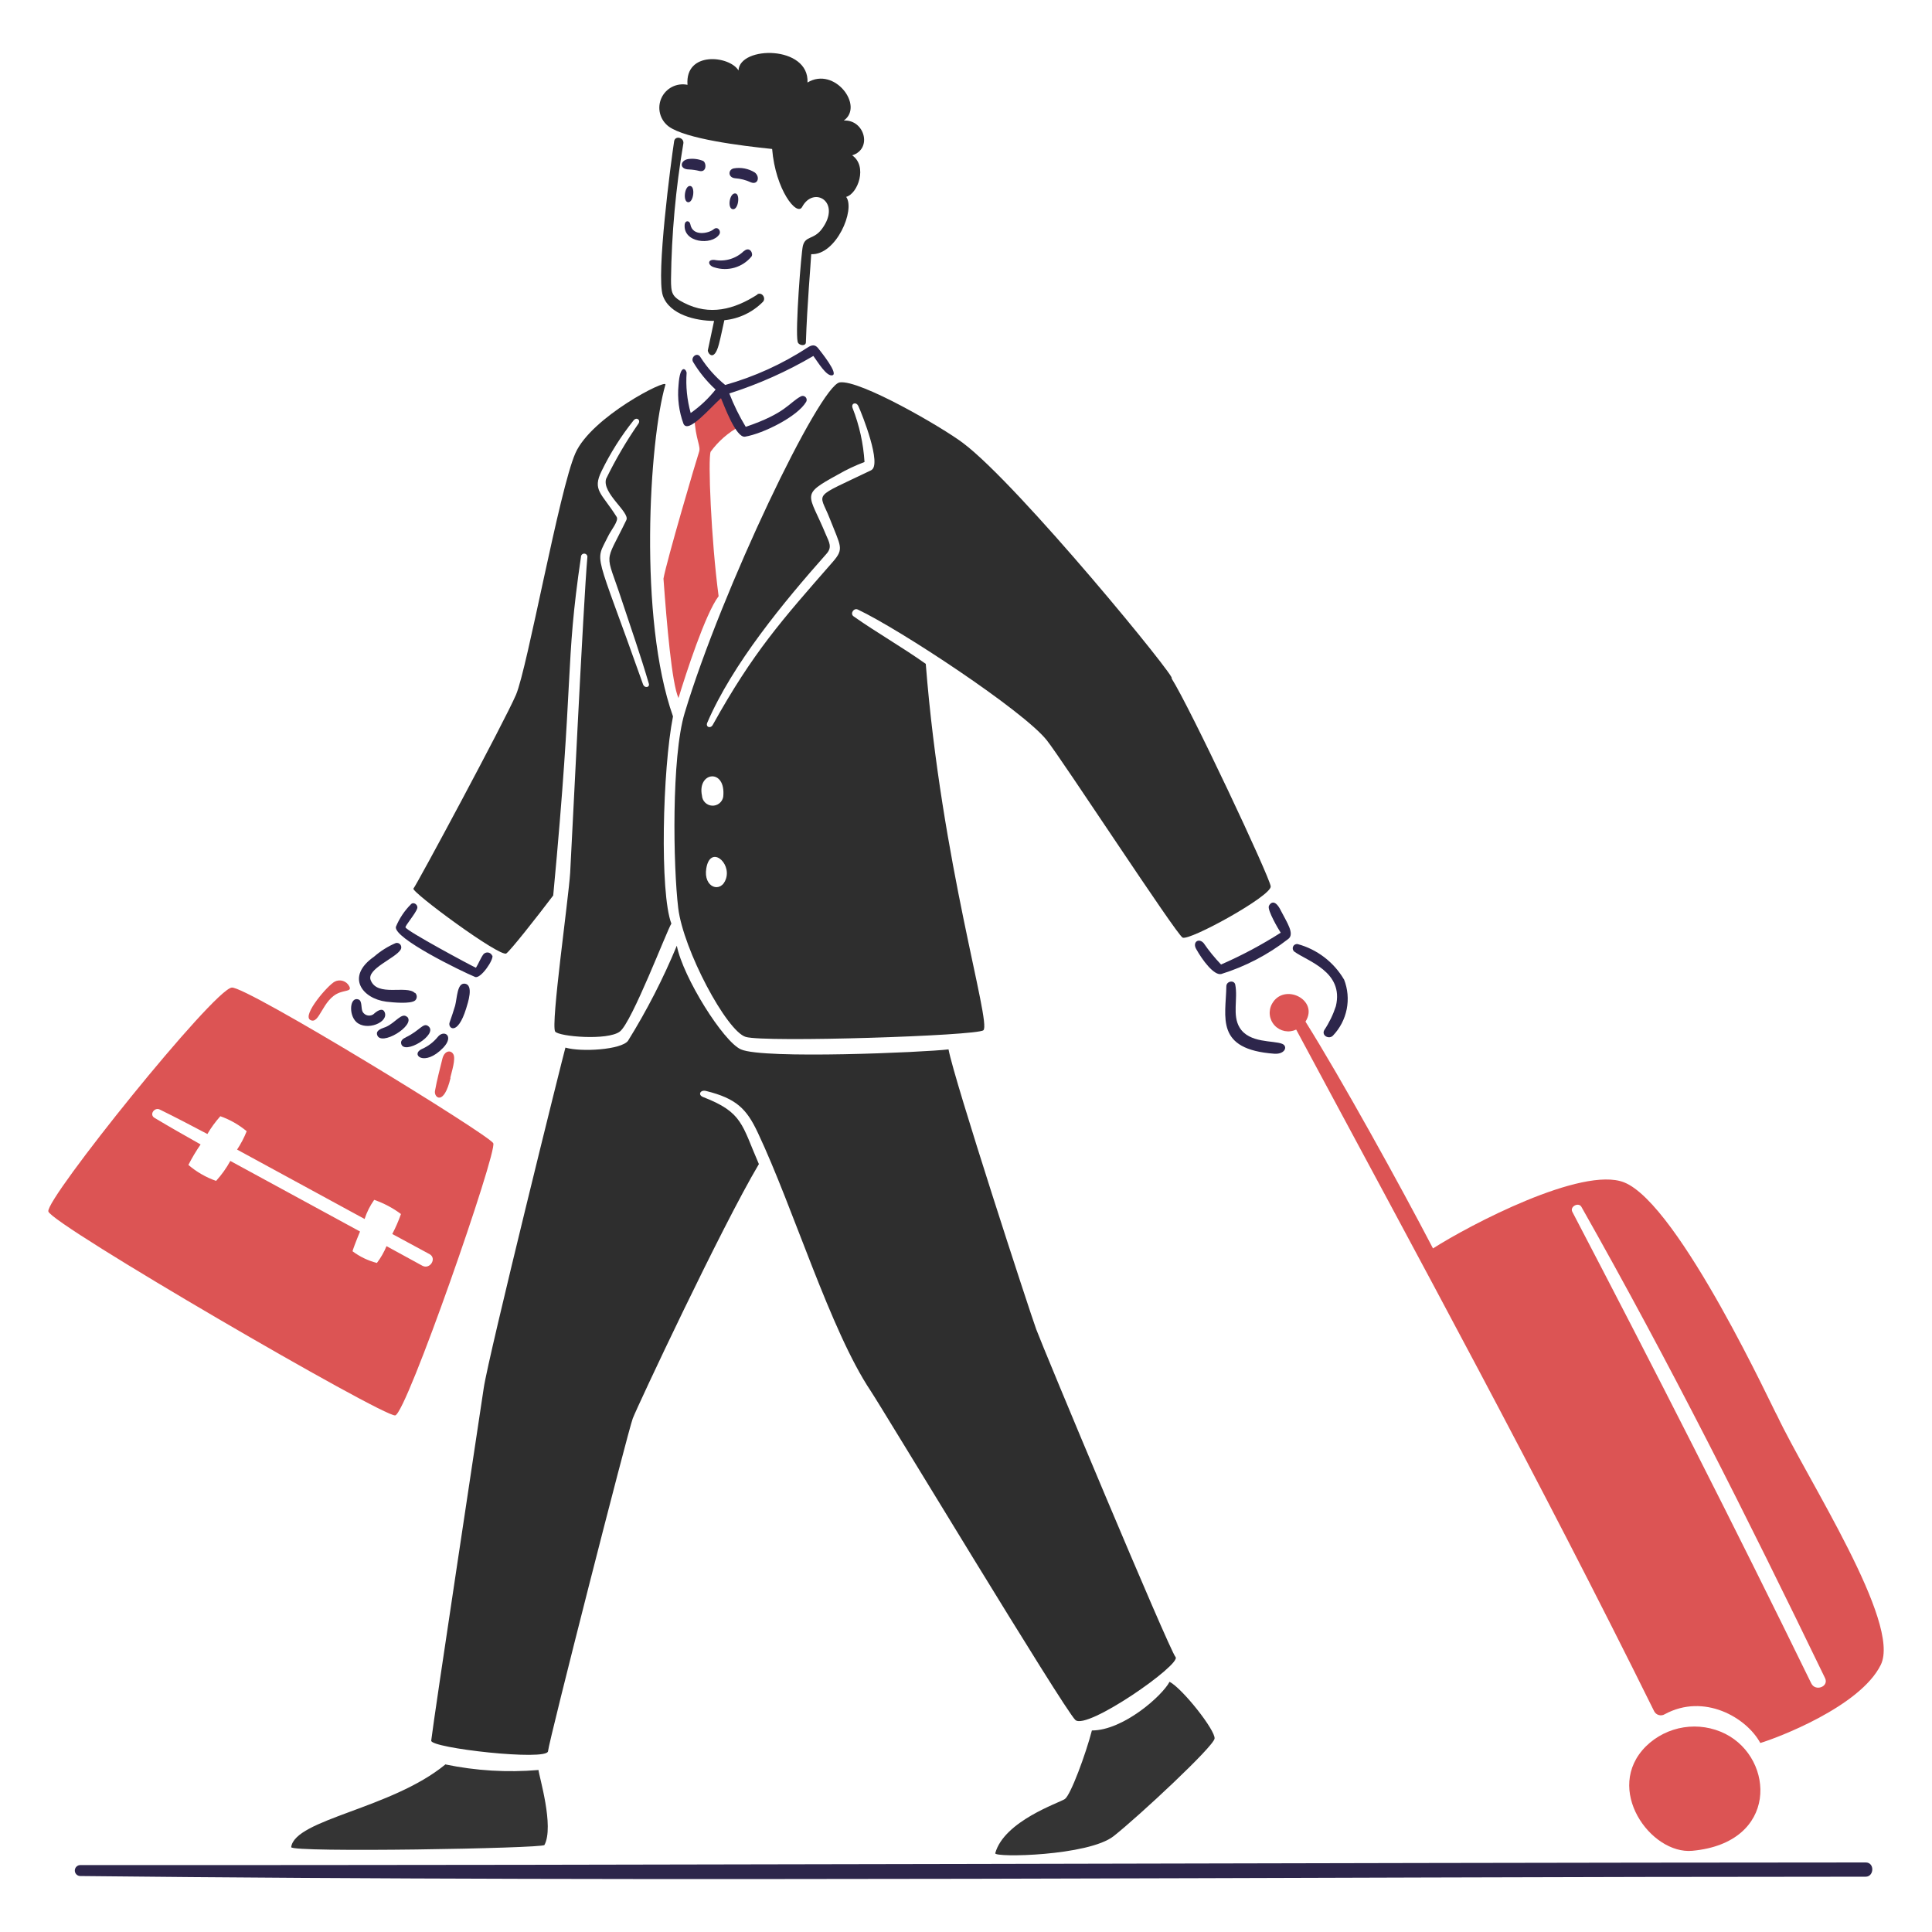
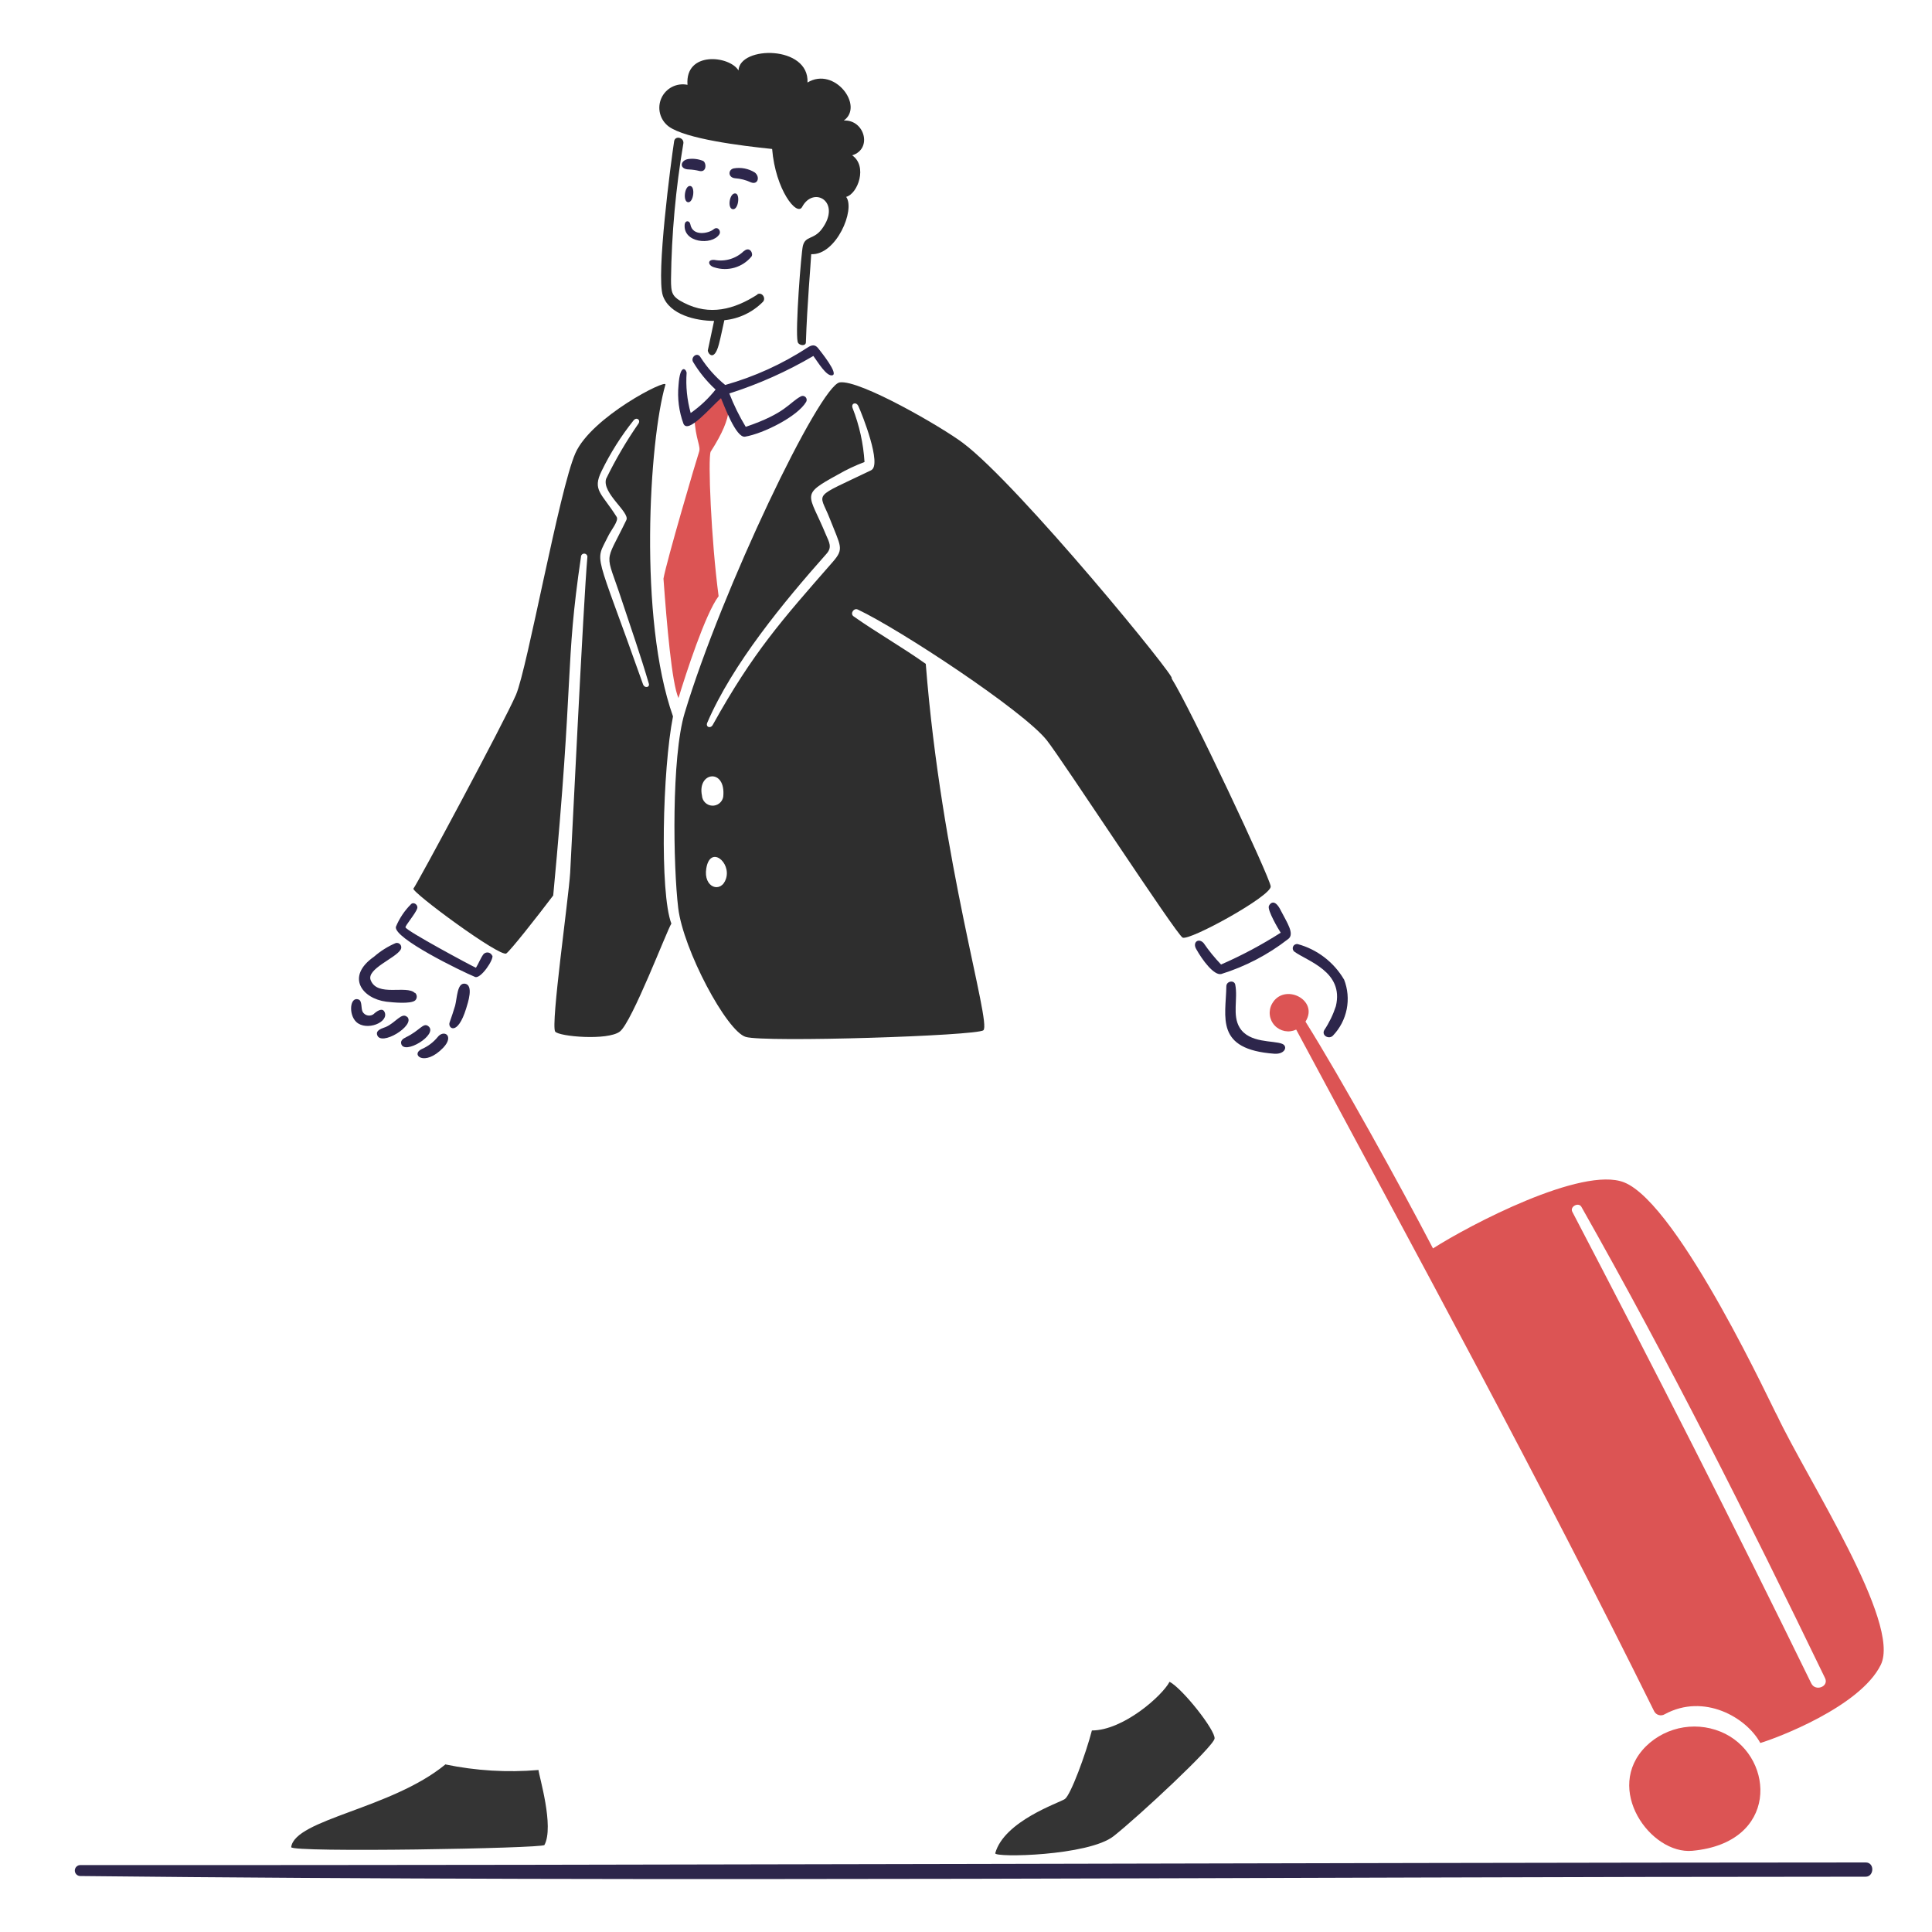
<svg xmlns="http://www.w3.org/2000/svg" width="295" height="295" viewBox="0 0 295 295" fill="none">
-   <path d="M106.027 63.707C106.187 67.144 107.059 68.105 106.736 69.017C106.413 69.928 101.754 85.757 101.307 88.353C101.811 95.306 102.59 104.389 103.599 106.588C104.743 102.831 107.699 93.713 109.726 91.033C108.581 82.419 108.077 69.98 108.512 68.971C109.684 67.368 111.198 66.046 112.944 65.101C112.233 63.185 111.423 61.308 110.517 59.477C108.546 61.05 106.565 62.562 106.027 63.707Z" fill="#DC5454" />
+   <path d="M106.027 63.707C106.187 67.144 107.059 68.105 106.736 69.017C106.413 69.928 101.754 85.757 101.307 88.353C101.811 95.306 102.59 104.389 103.599 106.588C104.743 102.831 107.699 93.713 109.726 91.033C108.581 82.419 108.077 69.98 108.512 68.971C112.233 63.185 111.423 61.308 110.517 59.477C108.546 61.05 106.565 62.562 106.027 63.707Z" fill="#DC5454" />
  <path d="M108.959 35.014C108.239 35.624 105.763 36.17 105.409 34.247C105.294 33.639 104.63 33.627 104.549 34.247C104.24 37.087 108.707 37.511 109.829 35.792C110.161 35.288 109.593 34.478 108.959 35.014ZM107.322 24.556C106.598 24.27 105.811 24.179 105.041 24.292C103.804 24.532 103.724 25.861 105.189 25.873C105.742 25.897 106.291 25.978 106.828 26.113C107.971 26.342 107.866 24.762 107.322 24.556ZM115.259 26.342C114.297 25.741 113.146 25.516 112.028 25.712C111.143 25.919 111.158 27.099 112.213 27.214C113.061 27.272 113.891 27.486 114.663 27.844C115.717 28.267 116.095 27.019 115.259 26.342ZM112.309 29.538C111.393 29.391 111.015 31.829 111.885 31.944C112.756 32.059 113.036 29.655 112.315 29.538H112.309ZM105.367 28.394C104.532 28.33 104.223 30.788 105.059 30.879C105.895 30.971 106.211 28.456 105.373 28.394H105.367ZM113.586 38.35C114.492 37.537 115.088 38.762 114.732 39.186C114.064 39.989 113.173 40.574 112.171 40.868C111.17 41.161 110.103 41.15 109.108 40.835C108.055 40.571 107.962 39.576 109.108 39.689C109.909 39.838 110.734 39.792 111.513 39.555C112.293 39.318 113.004 38.896 113.586 38.326V38.35Z" fill="#2D264B" />
  <path d="M124.933 53.181C124.491 52.617 124.017 52.607 123.33 53.054C119.445 55.591 115.197 57.523 110.73 58.782C109.265 57.581 107.998 56.159 106.974 54.566C106.457 53.65 105.416 54.566 105.828 55.265C106.766 56.827 107.923 58.247 109.264 59.481C108.176 60.852 106.895 62.059 105.462 63.065C104.905 61.061 104.695 58.977 104.842 56.902C104.739 56.312 103.835 55.505 103.606 58.805C103.409 60.803 103.667 62.821 104.361 64.705C105.072 66.275 108.291 62.414 110.089 60.799C110.531 61.807 112.379 66.916 113.766 66.676C116.549 66.205 121.784 63.605 123.101 61.349C123.163 61.236 123.187 61.106 123.17 60.978C123.153 60.85 123.096 60.73 123.007 60.637C122.917 60.544 122.8 60.482 122.673 60.459C122.546 60.437 122.415 60.456 122.299 60.513C120.431 61.52 120.008 63.09 113.869 65.174C112.885 63.552 112.046 61.847 111.362 60.078C115.839 58.652 120.143 56.731 124.194 54.351C124.892 55.3 126.221 57.545 127.103 57.301C128.076 57.063 125.295 53.648 124.933 53.181Z" fill="#2D264B" />
  <path d="M115.641 44.979C112.09 47.269 108.356 48.233 104.462 46.25C102.571 45.3 102.457 44.738 102.457 42.63C102.547 35.685 103.177 28.757 104.342 21.91C104.49 20.994 103.083 20.65 102.934 21.566C102.453 24.693 100.162 42.058 101.215 45.151C102.224 48.06 106.289 48.999 109.033 48.999C108.713 50.489 108.391 51.977 108.083 53.478C108.002 53.845 109.011 55.426 109.766 52.573C110.087 51.359 110.316 50.122 110.602 48.896C112.838 48.676 114.926 47.679 116.502 46.079C117.005 45.505 116.33 44.544 115.642 44.933L115.641 44.979ZM130.119 23.719C132.513 25.369 130.99 29.584 129.203 30.062C130.634 32.021 127.68 38.986 123.865 38.813C123.786 40.464 123.247 46.396 123.053 52.261C123.053 52.926 121.907 52.777 121.792 52.169C121.402 50.497 122.33 38.584 122.594 37.531C122.995 35.962 124.243 36.646 125.503 34.953C128.55 30.823 124.231 28.316 122.479 31.597C121.678 33.097 118.412 28.997 117.898 22.747C113.121 22.255 104.69 21.202 102.102 19.311C101.452 18.823 100.987 18.128 100.785 17.34C100.583 16.553 100.655 15.72 100.99 14.979C101.325 14.239 101.903 13.634 102.627 13.266C103.352 12.898 104.181 12.787 104.976 12.953C104.578 7.775 111.363 8.474 112.762 10.753C112.944 6.962 123.575 6.904 123.299 12.598C127.429 10.101 131.982 16.182 128.843 18.405C132.013 18.244 133.266 22.746 130.115 23.719H130.119Z" fill="#2C2C2C" />
  <path d="M284.874 284.38C194.457 284.42 102.337 284.822 12.26 284.781C12.038 284.781 11.826 284.869 11.669 285.026C11.512 285.183 11.424 285.396 11.424 285.617C11.424 285.839 11.512 286.052 11.669 286.209C11.826 286.366 12.038 286.454 12.26 286.454C102.349 287.427 194.501 286.567 284.874 286.557C286.169 286.553 286.272 284.38 284.874 284.38Z" fill="#2D264B" />
  <path d="M67.975 269.44C59.694 276.225 45.066 277.756 44.46 282.039C44.345 282.909 82.855 282.234 83.129 281.719C84.653 278.866 82.294 271.192 82.225 270.264C77.458 270.671 72.658 270.382 67.975 269.406V269.44ZM166.723 264.227C165.785 267.847 163.469 274.109 162.593 274.699C161.717 275.289 153.337 278.045 151.964 282.97C151.768 283.669 166.214 283.393 170.051 280.359C173.887 277.325 185.307 266.692 185.455 265.462C185.604 264.231 180.601 257.867 178.583 256.792C177.468 258.936 171.5 264.227 166.723 264.227Z" fill="#343434" />
  <path d="M183.786 144.003C183.027 143.167 182.055 143.855 182.639 144.888C183.601 146.63 185.376 148.988 186.474 148.723C190.158 147.577 193.605 145.779 196.652 143.413C197.798 142.658 196.423 140.733 195.586 139.06C194.544 136.93 193.789 138.122 193.731 138.396C193.571 139.084 195.164 141.833 195.553 142.417C192.649 144.271 189.604 145.894 186.446 147.273C185.472 146.257 184.582 145.164 183.786 144.003ZM205.226 149.558C205.791 150.999 205.931 152.571 205.631 154.089C205.331 155.607 204.603 157.008 203.533 158.126C202.943 158.756 201.745 158.126 202.205 157.29C202.96 156.158 203.556 154.928 203.975 153.635C205.247 148.354 199.609 146.763 197.618 145.296C197.51 145.205 197.434 145.081 197.402 144.942C197.371 144.804 197.385 144.659 197.443 144.529C197.502 144.4 197.6 144.293 197.725 144.224C197.849 144.156 197.992 144.13 198.133 144.15C201.113 144.959 203.657 146.902 205.22 149.565L205.226 149.558ZM195.786 159.386C194.459 158.835 190.746 159.328 189.278 156.9C188.134 155.021 189.038 152.524 188.615 150.359C188.467 149.592 187.264 149.798 187.253 150.589C187.172 155.343 185.483 160.244 194.606 160.898C196.24 160.989 196.665 159.751 195.783 159.386H195.786Z" fill="#2D264B" />
  <path d="M247.968 180.53C241.589 178.032 224.441 187.02 218.806 190.623C213.891 181.173 204.739 164.61 199.336 155.995C201.456 152.661 196.048 149.993 194.228 153.269C193.936 153.793 193.817 154.397 193.89 154.993C193.963 155.589 194.223 156.147 194.634 156.585C195.044 157.024 195.583 157.32 196.173 157.433C196.763 157.545 197.373 157.467 197.916 157.21C216.415 191.653 235.233 226.222 252.553 261.249C252.621 261.397 252.72 261.529 252.843 261.636C252.966 261.742 253.11 261.822 253.267 261.868C253.423 261.915 253.587 261.928 253.749 261.906C253.91 261.884 254.065 261.828 254.203 261.742C260.193 258.497 266.665 262.234 268.784 266.14C271.27 265.403 284.031 260.607 287.18 254.204C290.329 247.801 276.001 225.992 271.338 216.118C271.188 216.118 256.425 183.837 247.968 180.53ZM263.444 264.743C271.014 268.561 271.588 281.386 258.404 282.6C252.035 283.19 244.819 273.127 251.324 266.646C252.894 265.106 254.906 264.095 257.079 263.754C259.252 263.413 261.477 263.759 263.444 264.743ZM266.542 274.079C266.13 277.514 263.243 279.749 259.829 280.378C253.495 281.523 248.662 273.413 252.132 268.774C256.662 262.715 267.49 266.209 266.547 274.079H266.542ZM276.563 257.033C264.832 232.991 252.508 208.811 240.082 185.033C239.657 184.241 241.031 183.509 241.467 184.276C254.995 208.192 266.667 231.423 278.67 256.233C279.296 257.535 277.193 258.333 276.563 257.033Z" fill="#DC5454" />
  <path d="M63.347 151.62C62.064 150.37 57.62 152.273 56.601 149.661C55.925 147.942 60.436 146.305 61.182 144.988C61.248 144.873 61.28 144.742 61.272 144.609C61.264 144.477 61.218 144.35 61.139 144.244C61.059 144.138 60.95 144.057 60.826 144.012C60.701 143.967 60.566 143.96 60.437 143.991C59.227 144.506 58.106 145.21 57.116 146.075C52.729 149.134 55.306 152.478 58.995 152.949C59.956 153.062 62.718 153.338 63.393 152.754C63.47 152.679 63.531 152.59 63.573 152.492C63.614 152.393 63.636 152.288 63.636 152.181C63.636 152.074 63.614 151.968 63.573 151.87C63.531 151.771 63.47 151.682 63.393 151.608L63.347 151.62ZM75.18 145.892C75.432 146.51 73.382 149.535 72.534 149.168C70.38 148.274 60.072 143.246 60.449 141.517C60.979 140.232 61.758 139.064 62.74 138.081C63.153 137.622 63.886 138.184 63.703 138.71C63.473 139.477 61.847 141.356 61.915 141.597C62.076 142.157 71.972 147.462 72.671 147.771C73.049 147.181 73.392 146.27 73.817 145.706C73.887 145.627 73.971 145.563 74.066 145.517C74.16 145.471 74.263 145.443 74.368 145.437C74.473 145.431 74.579 145.445 74.678 145.479C74.778 145.514 74.87 145.567 74.948 145.637C75.209 145.877 75.15 146.072 75.18 145.892ZM70.948 150.199C69.804 150.084 69.804 152.341 69.494 153.555C69.242 154.415 68.945 155.273 68.647 156.133C68.349 156.993 69.849 158.287 71.178 153.99C71.411 153.211 72.408 150.347 70.948 150.199ZM64.443 160.163C65.364 159.758 66.176 159.143 66.814 158.366C67.765 157.129 69.414 158.158 67.674 159.981C64.78 162.987 62.595 160.996 64.436 160.163H64.443ZM61.968 158.4C61.613 158.548 61.167 158.843 61.247 159.304C61.567 161.265 67.078 157.919 65.377 156.671C64.612 156.102 64.109 157.369 61.942 158.4H61.968ZM62.141 155.261C61.339 154.54 60.389 156.167 58.911 156.809C58.418 157.014 57.409 157.244 57.57 157.953C58.012 159.947 63.584 156.533 62.151 155.239L62.141 155.261ZM57.147 154.747C57.892 154.117 58.486 153.968 58.728 154.54C59.414 156.098 55.978 157.49 54.409 156.052C53.183 154.907 53.424 152.112 54.753 152.615C55.325 152.833 55.096 153.91 55.359 154.472C55.442 154.626 55.559 154.759 55.702 154.86C55.844 154.962 56.008 155.029 56.18 155.058C56.353 155.086 56.53 155.075 56.697 155.025C56.865 154.974 57.018 154.886 57.147 154.767V154.747Z" fill="#2D264B" />
  <path d="M102.762 109.387C97.47 94.49 99.119 67.235 101.604 58.736C101.88 57.762 90.31 63.661 87.859 69.194C85.407 74.726 80.535 102.011 78.787 106.088C77.04 110.165 63.564 135.228 63.13 135.675C62.697 136.122 76.373 146.236 77.311 145.582C77.941 145.14 81.801 140.256 84.471 136.732C87.695 102.611 86.223 101.874 88.708 85.04C88.706 84.97 88.719 84.9 88.746 84.836C88.772 84.771 88.813 84.713 88.864 84.665C88.915 84.618 88.975 84.581 89.041 84.559C89.107 84.536 89.177 84.528 89.247 84.534C89.316 84.541 89.383 84.562 89.444 84.597C89.505 84.631 89.558 84.678 89.599 84.735C89.64 84.791 89.668 84.856 89.683 84.924C89.697 84.992 89.697 85.063 89.682 85.131C89.092 91.68 87.217 130.691 87.059 133.274C86.819 137.191 84.069 156.468 84.769 157.511C85.319 158.278 92.787 158.921 94.642 157.511C96.498 156.101 101.856 142.008 102.513 141.025C100.722 136.362 101.157 117.485 102.762 109.387ZM178.872 103.557C181.769 108.138 193.877 133.889 194.026 135.343C194.175 136.797 181.574 143.727 180.567 143.16C179.559 142.594 162.129 115.899 159.812 113.001C156.219 108.505 137.399 96.099 130.98 93.072C130.361 92.777 129.754 93.702 130.339 94.114C133.913 96.635 137.588 98.697 141.357 101.365C143.74 131.75 151.415 156.186 150.154 157.309C149.192 158.167 116.788 159.198 113.869 158.328C110.95 157.458 104.327 145.017 103.558 138.648C102.79 132.279 102.505 115.613 104.544 108.867C110.203 90.059 125.163 58.835 128.22 58.388C131.278 57.941 143.901 65.261 147.028 67.632C155.533 73.986 180.254 104.246 178.876 103.557H178.872ZM107.183 121.482C107.207 121.881 107.377 122.256 107.659 122.538C107.941 122.821 108.316 122.991 108.714 123.016C109.112 123.041 109.506 122.92 109.822 122.676C110.137 122.432 110.352 122.081 110.428 121.689C110.905 117.245 106.427 117.817 107.183 121.482ZM110.86 134.151C111.653 131.644 108.442 129.02 107.848 132.582C107.343 135.552 110.121 136.483 110.86 134.151ZM133.035 71.782C134.685 70.98 131.672 63.305 131.054 61.988C130.732 61.313 129.908 61.565 130.184 62.31C131.215 64.943 131.829 67.722 132.004 70.545C130.602 71.072 129.246 71.713 127.949 72.462C122.096 75.67 123.483 75.265 126.105 81.626C126.598 82.771 127.102 83.544 126.209 84.547C119.635 91.957 111.857 101.374 107.997 110.342C107.702 111.017 108.489 111.305 108.832 110.685C114.994 99.586 119.416 94.649 127.16 85.795C128.93 83.756 128.384 83.504 126.667 79.106C125.045 74.993 123.894 76.197 133.058 71.787L133.035 71.782ZM98.179 104.473C90.68 83.305 90.804 86.115 92.843 81.896C93.278 80.98 94.526 79.502 94.16 78.93C91.868 75.275 90.391 74.886 91.868 71.908C93.198 69.171 94.827 66.59 96.725 64.211C97.183 63.621 97.871 64.096 97.481 64.692C95.62 67.37 93.97 70.189 92.545 73.123C91.891 75.31 96.198 78.219 95.642 79.399C92.207 86.501 92.397 83.879 94.967 91.736C96.353 95.928 97.819 100.098 99.057 104.335C99.291 104.954 98.428 105.167 98.179 104.473Z" fill="#2E2E2E" />
-   <path d="M179.494 253.014C178.506 251.881 159.232 205.73 158.225 202.98C157.217 200.231 145.687 164.895 144.833 160.234C141.19 160.676 116.563 161.757 113.138 160.234C110.47 159.087 104.296 149.237 103.344 144.404C101.258 149.439 98.764 154.297 95.888 158.927C94.856 160.291 88.728 160.669 86.335 159.959C86.06 160.853 74.583 207.026 73.862 211.94C73.141 216.853 66.301 261.868 65.844 265.777C65.683 266.922 83.563 268.926 83.678 267.4C83.793 265.873 95.9 218.455 96.621 216.574C97.343 214.693 110.182 187.325 115.876 177.746C113.253 171.734 113.436 169.855 107.353 167.507C106.507 167.175 106.942 166.361 107.796 166.579C112.445 167.725 114.004 169.317 115.711 172.948C121.186 184.55 126.773 203.141 132.949 212.385C134.896 215.317 162.449 260.998 164.198 262.624C165.948 264.249 180.454 254.114 179.494 253.014Z" fill="#2E2E2E" />
-   <path d="M75.317 174.562C74.662 173.258 37.517 150.509 35.387 150.795C32.584 151.115 6.956 183.029 7.381 184.974C7.806 186.92 58.605 216.44 60.346 216.119C62.086 215.797 75.963 175.859 75.317 174.562ZM68.799 164.575C67.757 168.985 66.234 167.553 66.417 166.579C66.712 164.907 67.162 163.246 67.563 161.607C67.871 160.463 68.787 160.256 69.212 160.955C69.636 161.654 68.948 163.715 68.753 164.575H68.799ZM53.325 150.589C53.709 151.326 52.947 151.179 51.858 151.562C49.189 152.536 48.811 156.557 47.368 155.732C46.107 154.995 50.071 150.406 51.125 149.878C51.511 149.683 51.959 149.648 52.371 149.781C52.783 149.914 53.126 150.204 53.325 150.589ZM64.492 193.268L59.017 190.275C58.641 191.191 58.148 192.053 57.55 192.842C56.204 192.497 54.938 191.89 53.828 191.054C53.828 190.963 54.32 189.6 54.974 188.042L35.169 177.266C34.568 178.365 33.837 179.388 32.993 180.313C31.445 179.77 30.011 178.943 28.766 177.875C29.317 176.791 29.941 175.746 30.633 174.746C28.273 173.419 25.913 172.077 23.6 170.692C22.74 170.187 23.6 169.007 24.401 169.42C26.853 170.622 29.258 171.882 31.664 173.153C32.233 172.186 32.897 171.277 33.645 170.439C35.111 170.957 36.473 171.733 37.666 172.73C37.276 173.713 36.785 174.652 36.2 175.533L55.67 186.129C56.008 185.086 56.502 184.101 57.136 183.207C58.602 183.714 59.981 184.444 61.225 185.371C60.856 186.418 60.413 187.437 59.897 188.42L65.624 191.517C66.726 192.179 65.638 193.886 64.492 193.268Z" fill="#DC5454" />
</svg>